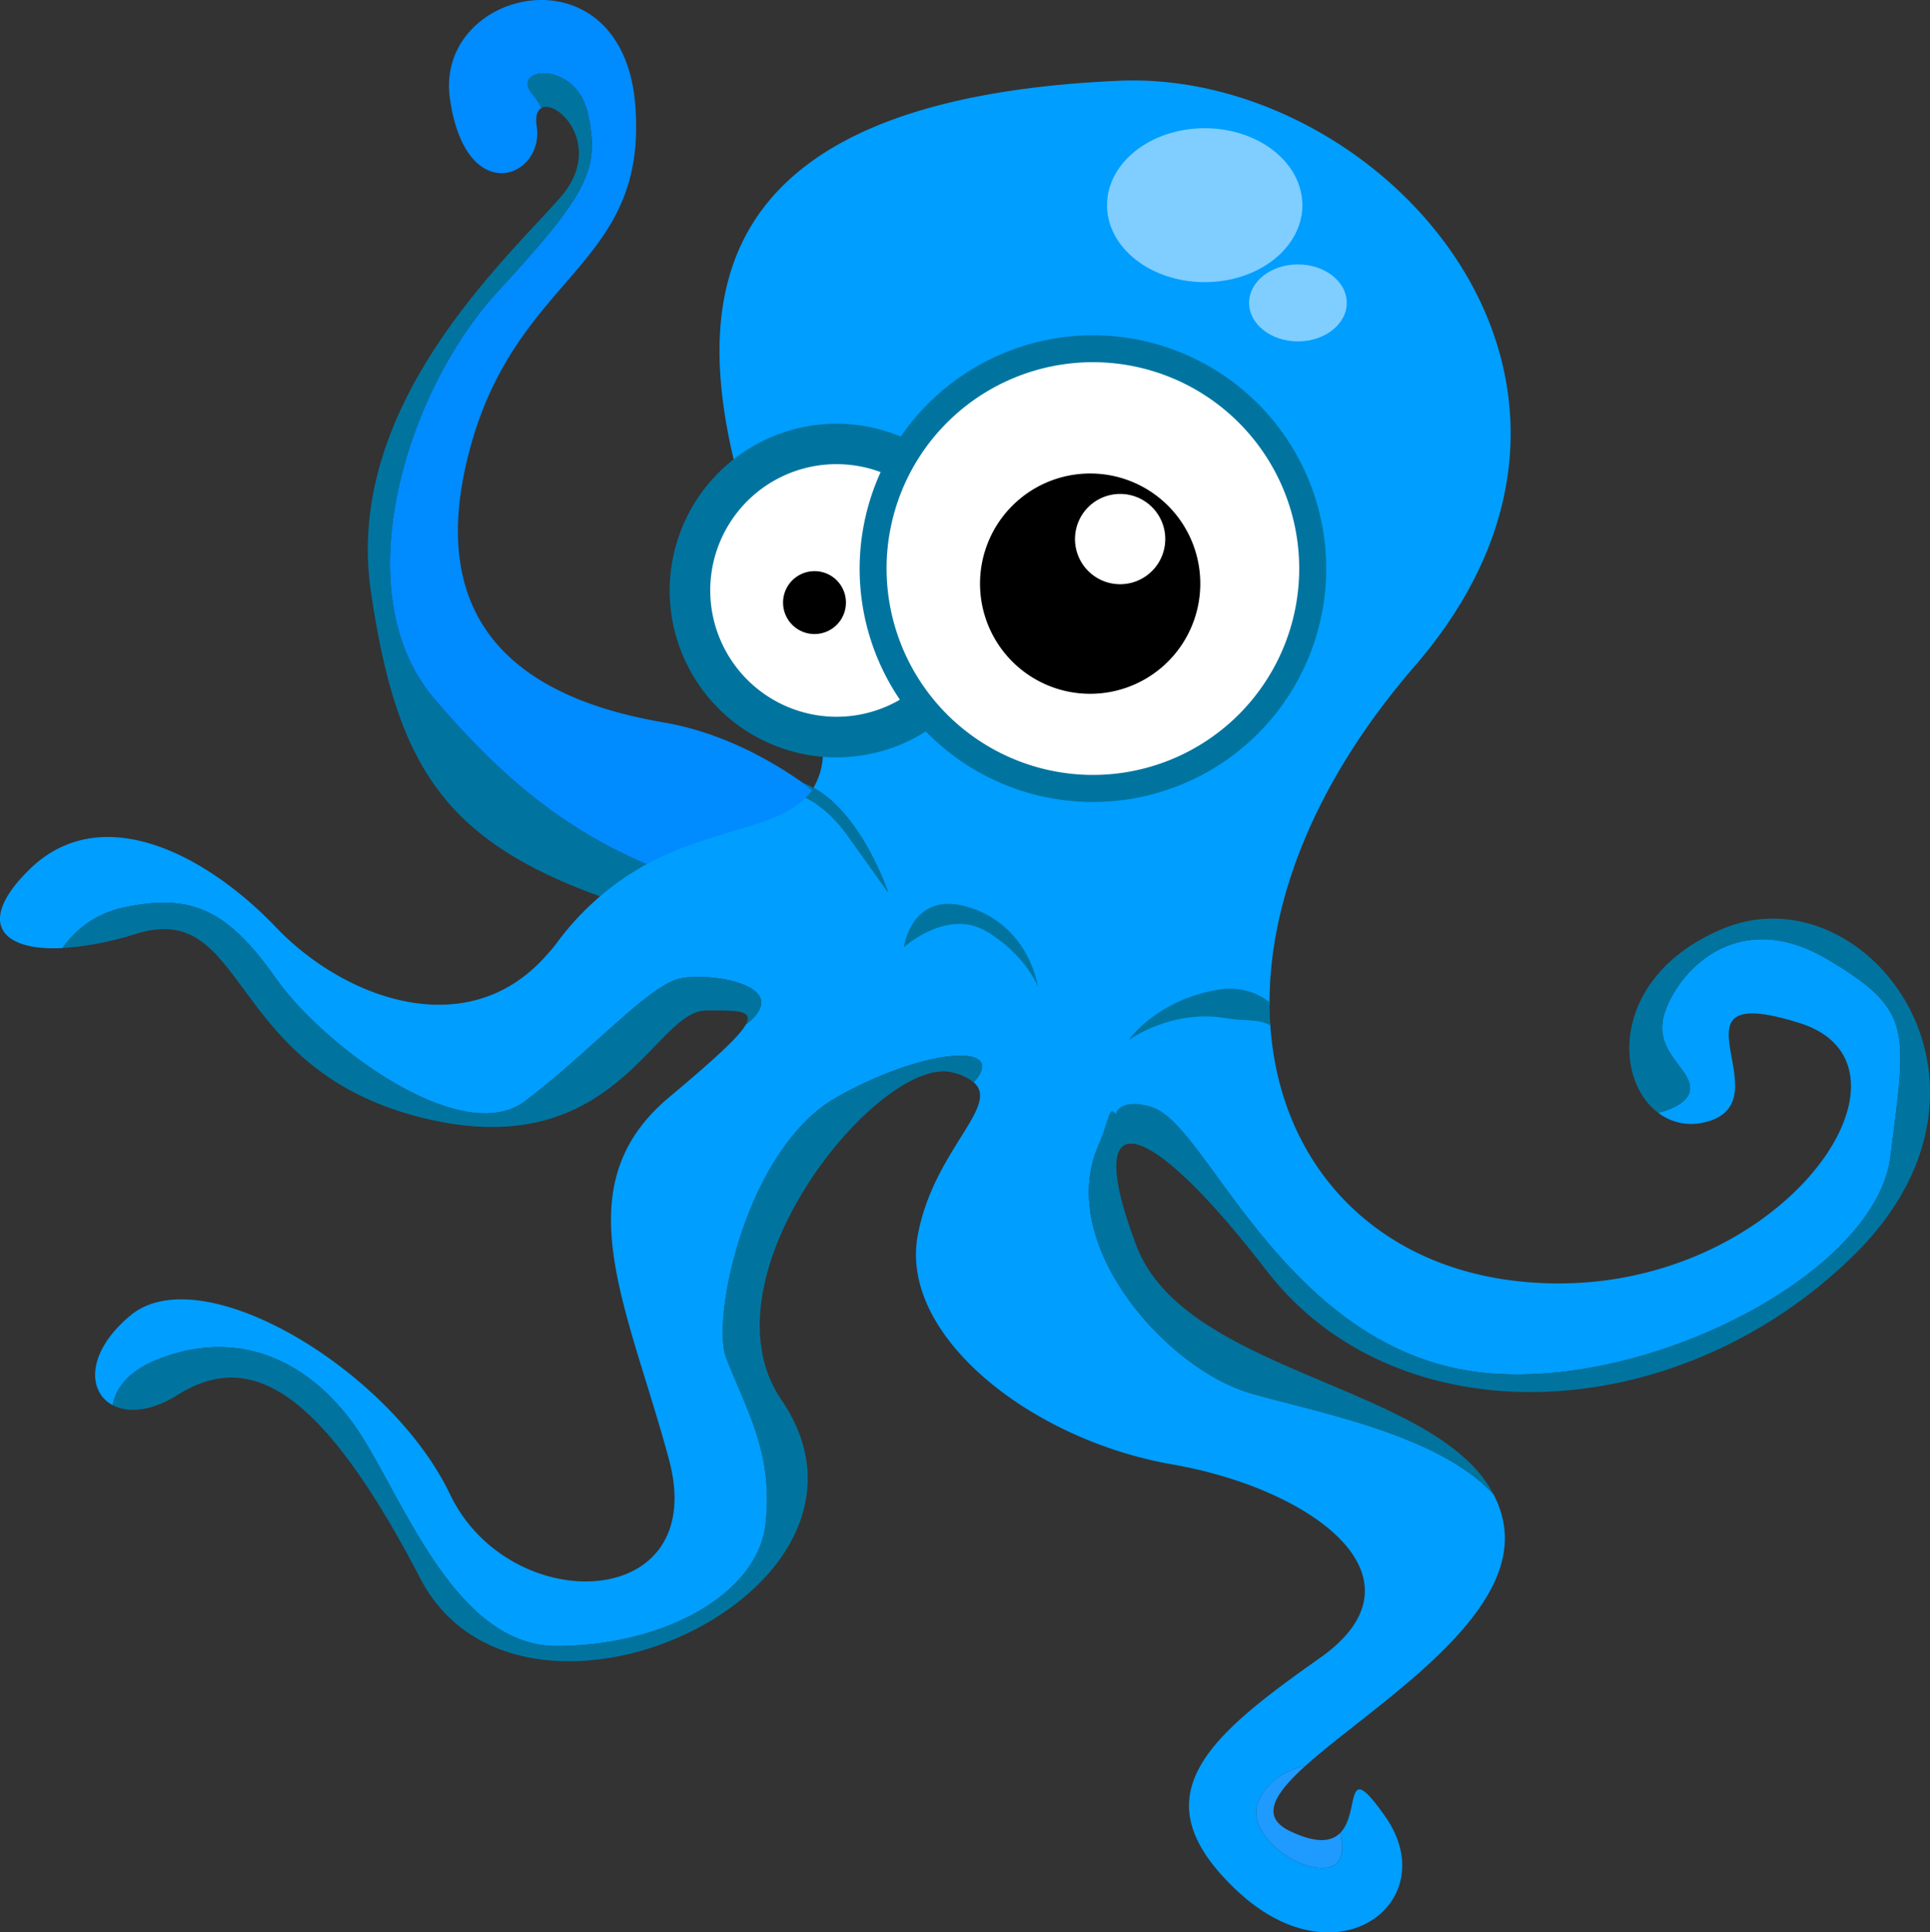
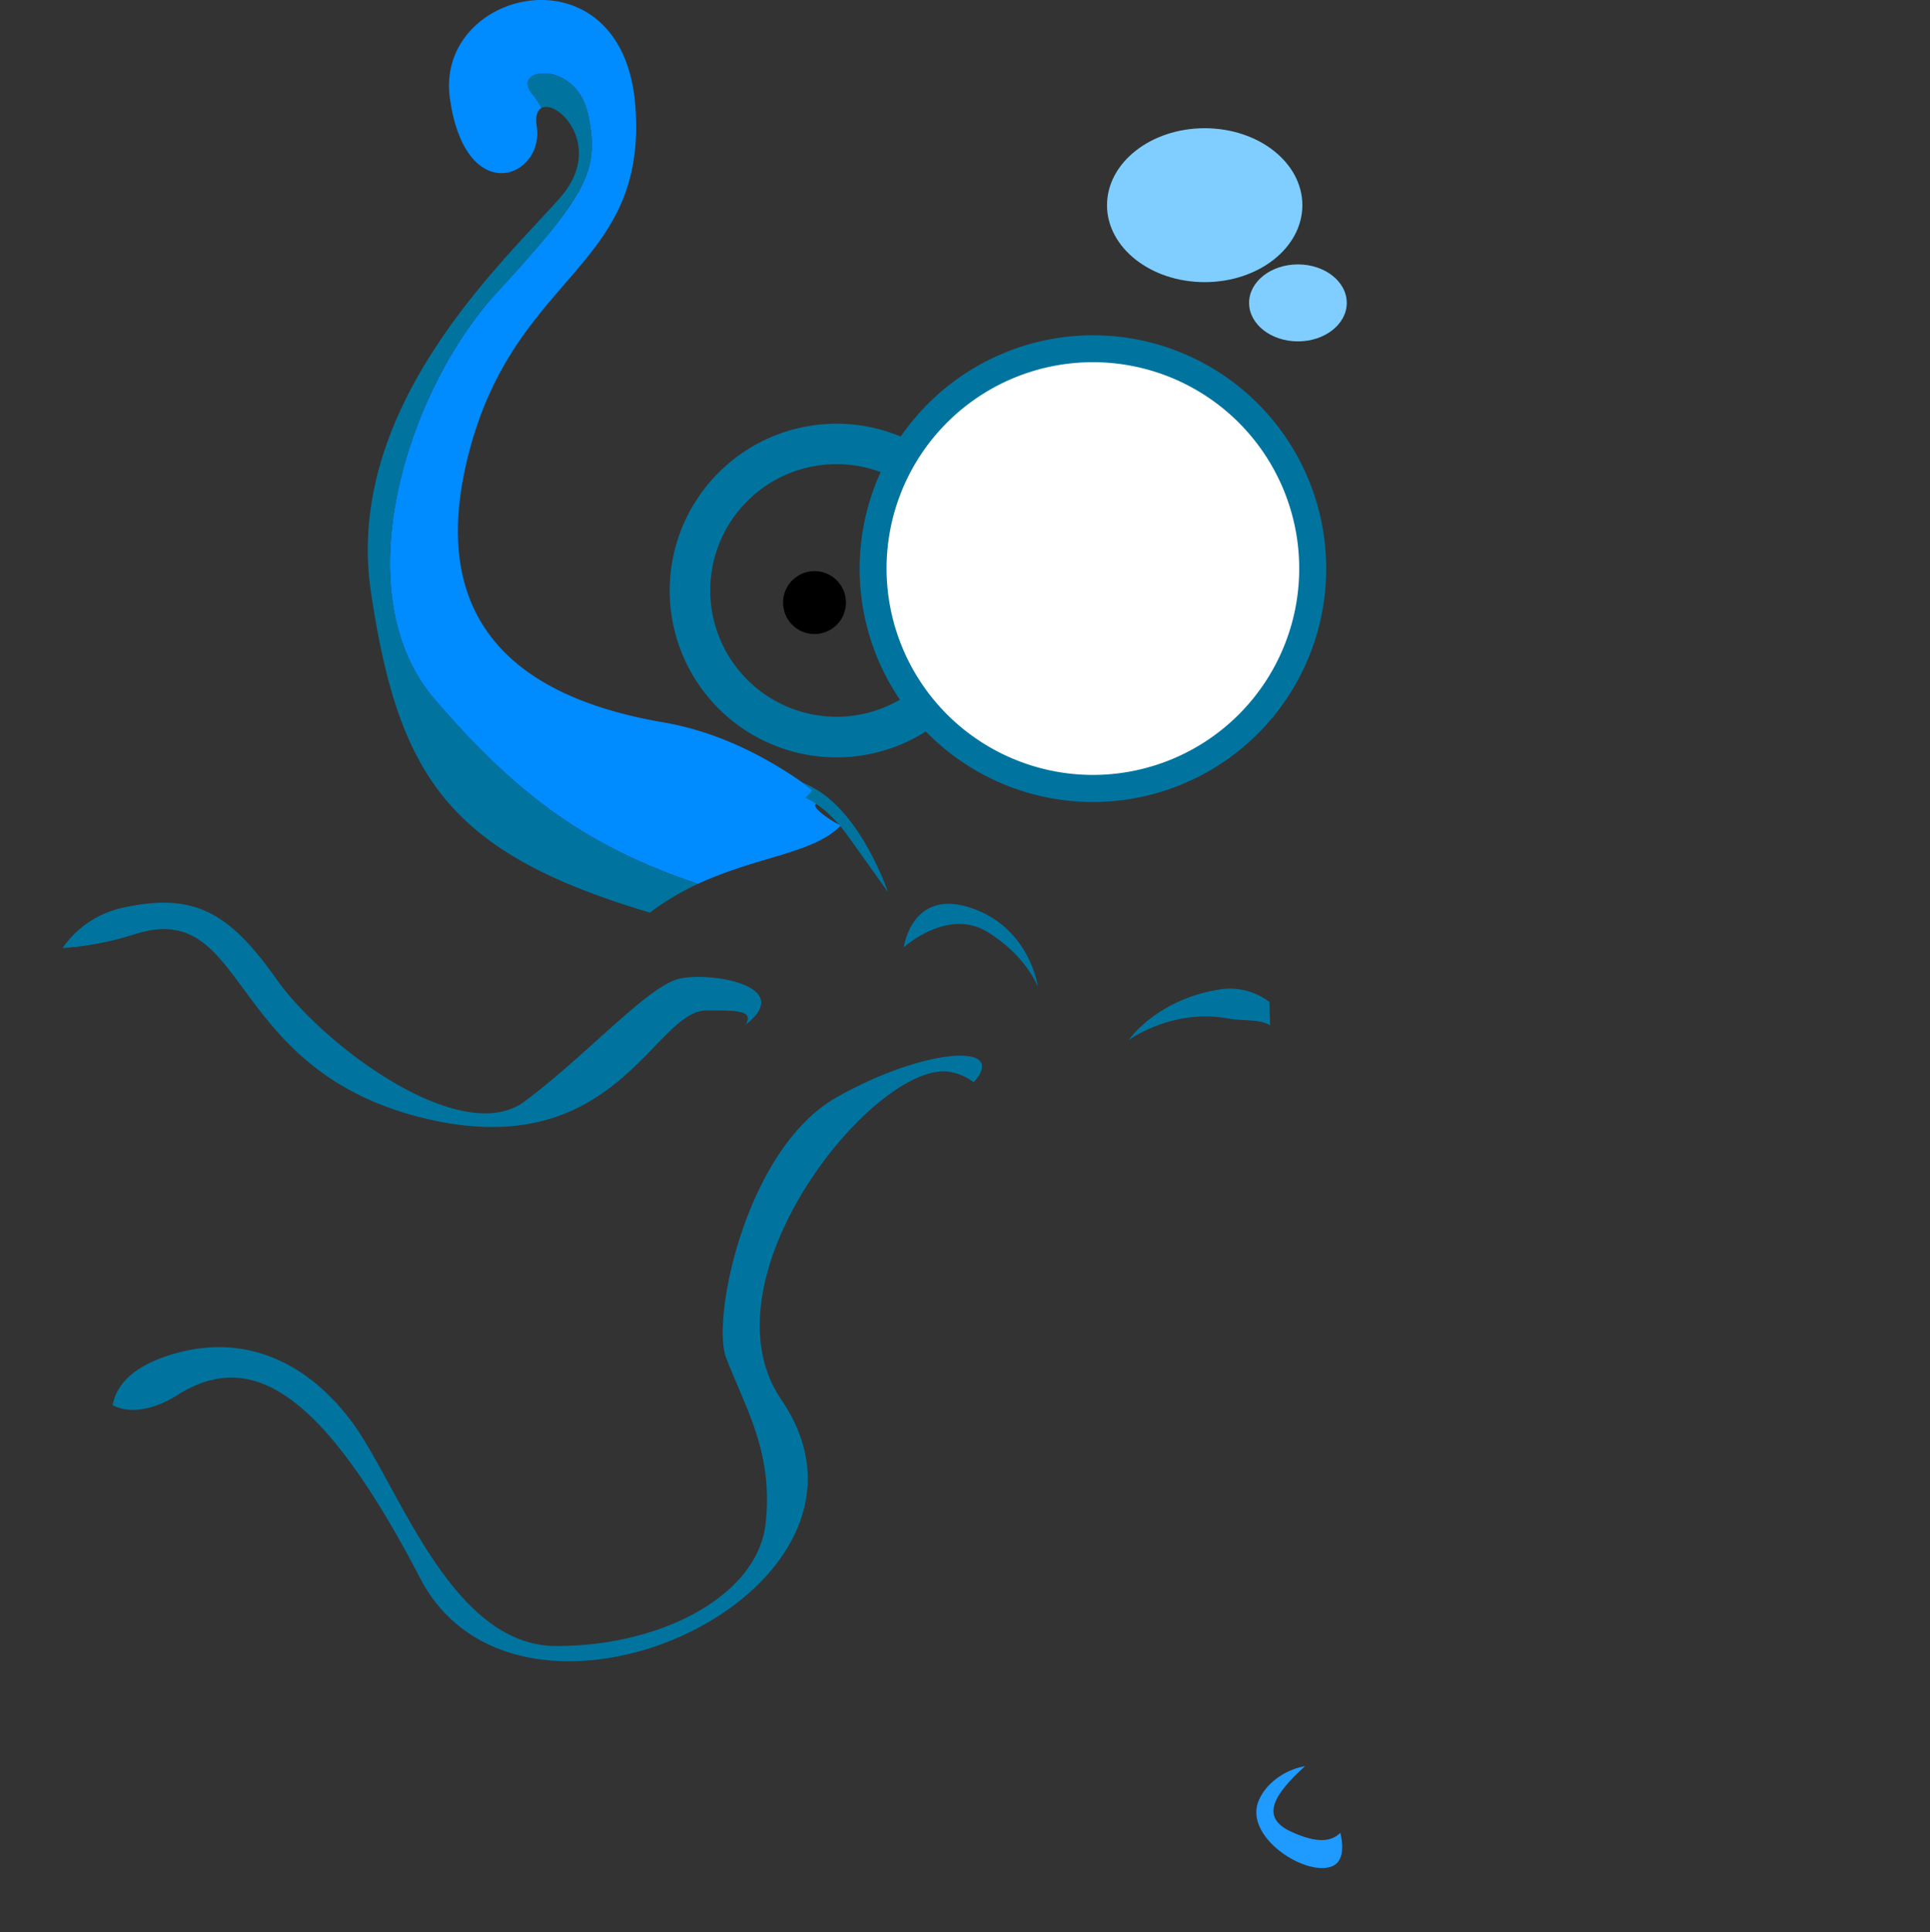
<svg xmlns="http://www.w3.org/2000/svg" xmlns:ns1="http://www.inkscape.org/namespaces/inkscape" xmlns:ns2="http://sodipodi.sourceforge.net/DTD/sodipodi-0.dtd" ns1:version="1.0 (4035a4fb49, 2020-05-01)" ns2:docname="Krake (Hover-Zustand).svg" id="svg50" version="1.1" viewBox="0 0 391.42 391.81" height="391.81" width="391.42">
  <rect x="0" y="0" width="391.42" height="391.81" fill="#333333" stroke="none" />
  <defs id="defs54" />
  <ns2:namedview ns1:current-layer="svg50" ns1:window-maximized="0" ns1:window-y="0" ns1:window-x="-7" ns1:cy="325.25212" ns1:cx="78.128425" ns1:zoom="0.7670054" showgrid="false" id="namedview52" ns1:window-height="1008" ns1:window-width="958" ns1:pageshadow="2" ns1:pageopacity="0" guidetolerance="10" gridtolerance="10" objecttolerance="10" borderopacity="1" bordercolor="#666666" pagecolor="#ffffff" />
  <path id="path2" fill="none" transform="translate(-43.249,-399.933)" d="m 277.327,644.155 c -0.806,-1.484 -1.545,-2.834 -2.13,-3.9 0.116,1.321 0.163,2.186 0.163,2.186 a 16.134,16.134 0 0 1 1.967,1.714 z" />
  <path id="path4" fill="#008bff" transform="translate(-19.817,-363.095)" d="m 139.075,386.294 c 2.4,11.2 0,16 -18.408,36.016 -18.408,20.016 -31.214,60.833 -12.809,82.441 17.7,20.78 32.47,30.445 53.5,37.564 12.229,-5.651 23.488,-6.142 28.987,-11.851 -3.822,-1.752 -9.346,-6.742 -0.474,-3.034 -8.347,-7.129 -20.686,-15.326 -35.586,-17.879 -28.016,-4.8 -48.823,-19.207 -39.221,-55.226 9.602,-36.019 36.02,-36.812 33.617,-69.632 -2.403,-32.82 -40.815,-24.01 -37.614,-1.6 3.201,22.41 19.205,16.007 17.6,5.6 -0.313,-2.056 0.131,-3.208 0.942,-3.681 a 12,12 0 0 0 -1.739,-2.723 c -4.802,-5.601 8.803,-7.202 11.205,4.005 z" />
  <path id="path6" fill="#00749f" transform="translate(-19.129,-365.373)" d="m 107.169,507.029 c -18.406,-21.608 -5.6,-62.43 12.809,-82.441 18.409,-20.011 20.809,-24.815 18.408,-36.016 -2.401,-11.201 -16.006,-9.606 -11.205,-4 a 11.992,11.992 0 0 1 1.739,2.724 c 3.306,-1.926 12.852,7.812 3.862,18.09 -11.2,12.8 -44.02,42.417 -38.419,80.036 5.601,37.619 16.008,52.822 56.03,64.829 0.184,0.056 0.341,0.106 0.525,0.165 a 54.707,54.707 0 0 1 9.75,-5.823 c -21.029,-7.119 -35.798,-16.784 -53.499,-37.564 z" />
-   <path id="path8" fill="#009eff" transform="translate(-7.694,-365.596)" d="m 230.2,598.495 c 2.772,-6.931 4.772,-7.906 6.21,-6.223 0.444,-2.282 1.99,-3.54 5.8,-1.782 10.405,4.8 24.813,43.216 58.43,52.024 33.617,8.808 87.238,-16.811 90.444,-42.42 3.206,-25.609 4.8,-29.616 -12.811,-40.016 -17.611,-10.4 -29.608,1.594 -32.812,10.4 -3.204,8.806 6.4,12 4.8,16.808 -0.543,1.633 -3.042,3.153 -6.274,3.94 a 11.073,11.073 0 0 0 9.478,1.913 c 16.808,-4.022 -9.606,-29.161 19.21,-20.107 28.816,9.054 -6.006,58.322 -57.629,52.286 C 285.8,621.9 266.971,601.05 265.3,573.012 a 31.7,31.7 0 0 0 -8.686,-2.534 24,24 0 0 0 -18.406,4.8 c 0,0 4,-6.408 16.808,-8.008 a 15.825,15.825 0 0 1 10.156,2.023 c -0.113,-20.663 8.849,-44.829 29.463,-68.669 C 345.058,442.305 287.41,379.645 234.605,381.972 97.742,388.01 176.1,491.6 174.578,518.733 a 14,14 0 0 1 -1.912,6.607 c 9.827,5.319 15.118,21.128 15.118,21.128 l -8,-11.209 c -3.187,-4.456 -6.234,-6.741 -8.761,-7.9 -5.5,5.71 -16.759,6.2 -28.989,11.856 a 54.676,54.676 0 0 0 -9.75,5.815 55.982,55.982 0 0 0 -11.73,11.838 c -0.669,0.913 -1.387,1.7 -2.1,2.495 -15.967,18.048 -40.934,8.748 -54.729,-5.692 C 49.314,538.589 28.109,527.779 13.7,541.853 2.867,552.441 7.649,558.475 20.384,557.827 a 19.945,19.945 0 0 1 12.123,-8.154 c 14.407,-3.2 21.61,0.8 31.215,14.4 9.605,13.6 37.618,34.419 50.424,24.815 12.806,-9.604 24.82,-23.213 31.219,-24.82 6.108,-1.522 23.8,1.333 13.6,9.251 -1.31,2.373 -5.991,6.741 -15.6,14.792 -21.61,18.1 -8.4,42.229 0,73.4 8.4,31.171 -32.416,32.178 -44.42,7.036 -12.004,-25.142 -50.426,-48.26 -64.831,-36.2 -9.008,7.541 -8.63,15.478 -3.565,18.159 0.59,-3.3 3,-7.032 9.965,-9.6 15.21,-5.6 28.814,0.008 38.42,12.814 9.606,12.806 20.012,45.623 41.62,45.623 21.608,0 40.822,-10.409 42.42,-24.816 1.598,-14.407 -4,-23.21 -8.006,-33.613 -3.057,-7.939 4.006,-42.426 22.413,-52.831 17.922,-10.13 35.023,-11.126 27.783,-3.041 5.533,4.755 -8.265,13.866 -11.376,31.219 -3.6,20.117 22.815,41.227 51.625,46.256 28.81,5.029 52.825,23.13 30.017,39.218 -22.808,16.088 -37.219,28.158 -16.812,47.265 20.407,19.107 42.022,2.01 30.013,-15.085 -8.543,-12.169 -4.968,-0.942 -9.1,3.3 0.686,2.989 0.675,6.159 -2.108,6.951 -5.6,1.6 -17.608,-6.4 -14.4,-13.6 1.814,-4.081 6.188,-6.361 9.353,-6.85 13.531,-12.244 43.535,-29.987 40.271,-49.121 a 20.287,20.287 0 0 0 -2.041,-5.982 C 299.579,656.493 275.011,652.007 261.419,648.125 244.607,643.318 222.2,618.5 230.2,598.495 Z" />
  <path id="path10" fill="#00749f" transform="translate(-9.639,-391.152)" d="m 147.308,589.626 c -6.4,1.608 -18.41,15.217 -31.219,24.82 C 103.28,624.049 75.27,603.237 65.665,589.631 56.06,576.025 48.857,572.023 34.451,575.231 a 19.946,19.946 0 0 0 -12.124,8.154 62.9,62.9 0 0 0 14.929,-2.9 c 22.812,-7.039 18.006,27.151 57.625,37.207 39.619,10.056 47.223,-21.656 58.026,-21.656 6,0 9.639,-0.129 8,2.842 10.203,-7.918 -7.491,-10.778 -13.599,-9.252 z" />
  <path id="path12" fill="#00749f" transform="translate(-11.197,-395.907)" d="m 180.879,618.4 c -18.407,10.4 -25.471,44.891 -22.413,52.831 4.006,10.4 9.6,19.207 8.006,33.614 -1.594,14.407 -20.81,24.816 -42.419,24.816 -21.609,0 -32.018,-32.82 -41.62,-45.623 -9.602,-12.803 -23.21,-18.418 -38.42,-12.818 -6.963,2.573 -9.374,6.306 -9.965,9.6 3.04,1.6 7.766,1.324 13.167,-2.073 14.41,-9.048 28.815,-2.006 49.224,37.21 20.409,39.216 99.651,2.484 73.237,-36.207 -17.148,-25.107 20.408,-70.383 34.817,-66.358 a 10.713,10.713 0 0 1 4.17,1.96 c 7.237,-8.082 -9.863,-7.085 -27.784,3.048 z" />
-   <path id="path14" fill="#00749f" transform="translate(-41.545,-391.647)" d="m 390.917,579.975 c -22.514,9.426 -22.264,30.445 -13.082,37.3 3.232,-0.787 5.731,-2.307 6.274,-3.941 1.6,-4.8 -8,-8 -4.8,-16.808 3.2,-8.808 15.206,-20.806 32.812,-10.4 17.606,10.406 16.013,14.4 12.811,40.016 -3.202,25.616 -56.827,51.225 -90.444,42.42 -33.617,-8.805 -48.025,-47.222 -58.43,-52.024 -3.807,-1.759 -7.756,-1.284 -8.2,1 -1.435,-1.678 -1.032,0.076 -3.8,7.007 -8,20.006 14.407,44.822 31.214,49.624 13.592,3.882 38.16,8.367 49.186,20.488 -11.517,-22.326 -62.415,-24.33 -72.393,-50.33 -5.042,-13.141 -5.324,-20.279 -1.563,-20.769 a 4.441,4.441 0 0 1 1.836,0.2 c 4.914,1.422 13.8,9.619 26.138,25.6 26.413,34.186 82.842,32.175 118.856,-3.017 36.014,-35.192 2.398,-78.441 -26.415,-66.366 z" />
  <path id="path16" fill="#1f9aff" transform="translate(-46.75,-417.99)" d="m 302.073,782.956 c -3.2,7.2 8.807,15.2 14.4,13.6 2.782,-0.792 2.794,-3.962 2.108,-6.95 -1.672,1.719 -4.568,2.325 -10.109,-0.284 -6.147,-2.9 -3.418,-7.447 2.949,-13.217 -3.159,0.495 -7.533,2.77 -9.348,6.851 z" />
  <path id="path18" fill="#00749f" transform="translate(-32.657,-387.426)" d="m 197.628,547.17 c -0.3,-0.159 -0.581,-0.341 -0.887,-0.483 -0.445,-0.206 -0.836,-0.366 -1.233,-0.531 0.607,0.514 1.246,1.047 1.809,1.548 0.112,-0.169 0.201,-0.358 0.311,-0.534 z" />
  <path id="path20" fill="#00749f" transform="translate(-32.73,-387.582)" d="m 196.054,549.345 c 2.527,1.158 5.574,3.444 8.761,7.9 l 8,11.209 c 0,0 -5.291,-15.81 -15.118,-21.128 -0.109,0.176 -0.2,0.365 -0.311,0.534 a 11.239,11.239 0 0 1 -1.332,1.485 z" />
  <path id="path22" fill="#00749f" transform="translate(-42.783,-393.823)" d="m 290.1,594.455 c -12.809,2.026 -18.41,10.254 -18.41,10.254 0,0 8.8,-6.426 20.009,-4.4 3.446,0.621 6.3,0.042 8.686,1.408 -0.071,-1.548 -0.12,-3.114 -0.128,-4.7 A 13.143,13.143 0 0 0 290.1,594.455 Z" />
  <g id="g42" transform="translate(135.819,67.978)">
    <g id="g28" transform="translate(0,17.935)">
-       <path id="path24" fill="#ffffff" transform="translate(-164.962,-462.807)" d="M 228.508,496.633 A 29.717,29.717 0 1 1 198.8,466.917 29.717,29.717 0 0 1 228.508,496.633 Z" />
      <path id="path26" fill="#00749f" transform="translate(-164.332,-462.177)" d="M 164.332,496 A 33.829,33.829 0 1 0 198.166,462.174 33.872,33.872 0 0 0 164.332,496 Z m 8.221,0 a 25.612,25.612 0 1 1 25.612,25.6 25.654,25.654 0 0 1 -25.612,-25.6 z" />
    </g>
    <g id="g34" transform="translate(38.521)">
      <path id="path30" fill="#ffffff" transform="translate(-209.177,-441.913)" d="m 301.057,489.216 a 44.574,44.574 0 1 1 -44.566,-44.566 44.559,44.559 0 0 1 44.566,44.566 z" />
      <path id="path32" fill="#00749f" transform="translate(-208.758,-441.493)" d="m 208.758,488.8 a 47.314,47.314 0 1 0 47.314,-47.3 47.372,47.372 0 0 0 -47.314,47.3 z m 5.464,0 a 41.843,41.843 0 1 1 41.85,41.84 41.886,41.886 0 0 1 -41.85,-41.84 z" />
    </g>
    <path id="path36" transform="translate(-167.857,-448.825)" d="m 203.6,503.034 a 6.375,6.375 0 1 1 -6.368,-6.377 6.356,6.356 0 0 1 6.368,6.377 z" />
-     <path id="path38" transform="translate(-173.979,-445.79)" d="m 281.587,496.148 a 22.335,22.335 0 1 1 -22.329,-22.328 22.319,22.319 0 0 1 22.329,22.328 z" />
    <path id="path40" fill="#ffffff" transform="translate(-176.932,-446.425)" d="m 277.437,487.742 a 9.153,9.153 0 1 1 -9.161,-9.144 9.143,9.143 0 0 1 9.161,9.144 z" />
  </g>
  <path id="path44" fill="#7fceff" transform="translate(-42.109,-367.081)" d="m 306.239,408.687 c 0,8.619 -8.869,15.6 -19.809,15.6 -10.94,0 -19.809,-6.986 -19.809,-15.6 0,-8.614 8.868,-15.607 19.809,-15.607 10.941,0 19.809,6.985 19.809,15.607 z" />
  <ellipse id="ellipse46" fill="#7fceff" transform="translate(253.324,53.609)" ry="7.805" rx="9.905" cy="7.805" cx="9.905" />
  <path id="path48" fill="#00749f" transform="translate(-35.79,-391.187)" d="m 219.081,583.267 c 0,0 8.806,-8.008 16.808,-3.207 8.002,4.801 10.4,11.209 10.4,11.209 0,0 -1.6,-12.008 -13.605,-16.006 -12.005,-3.998 -13.603,8.004 -13.603,8.004 z" />
</svg>